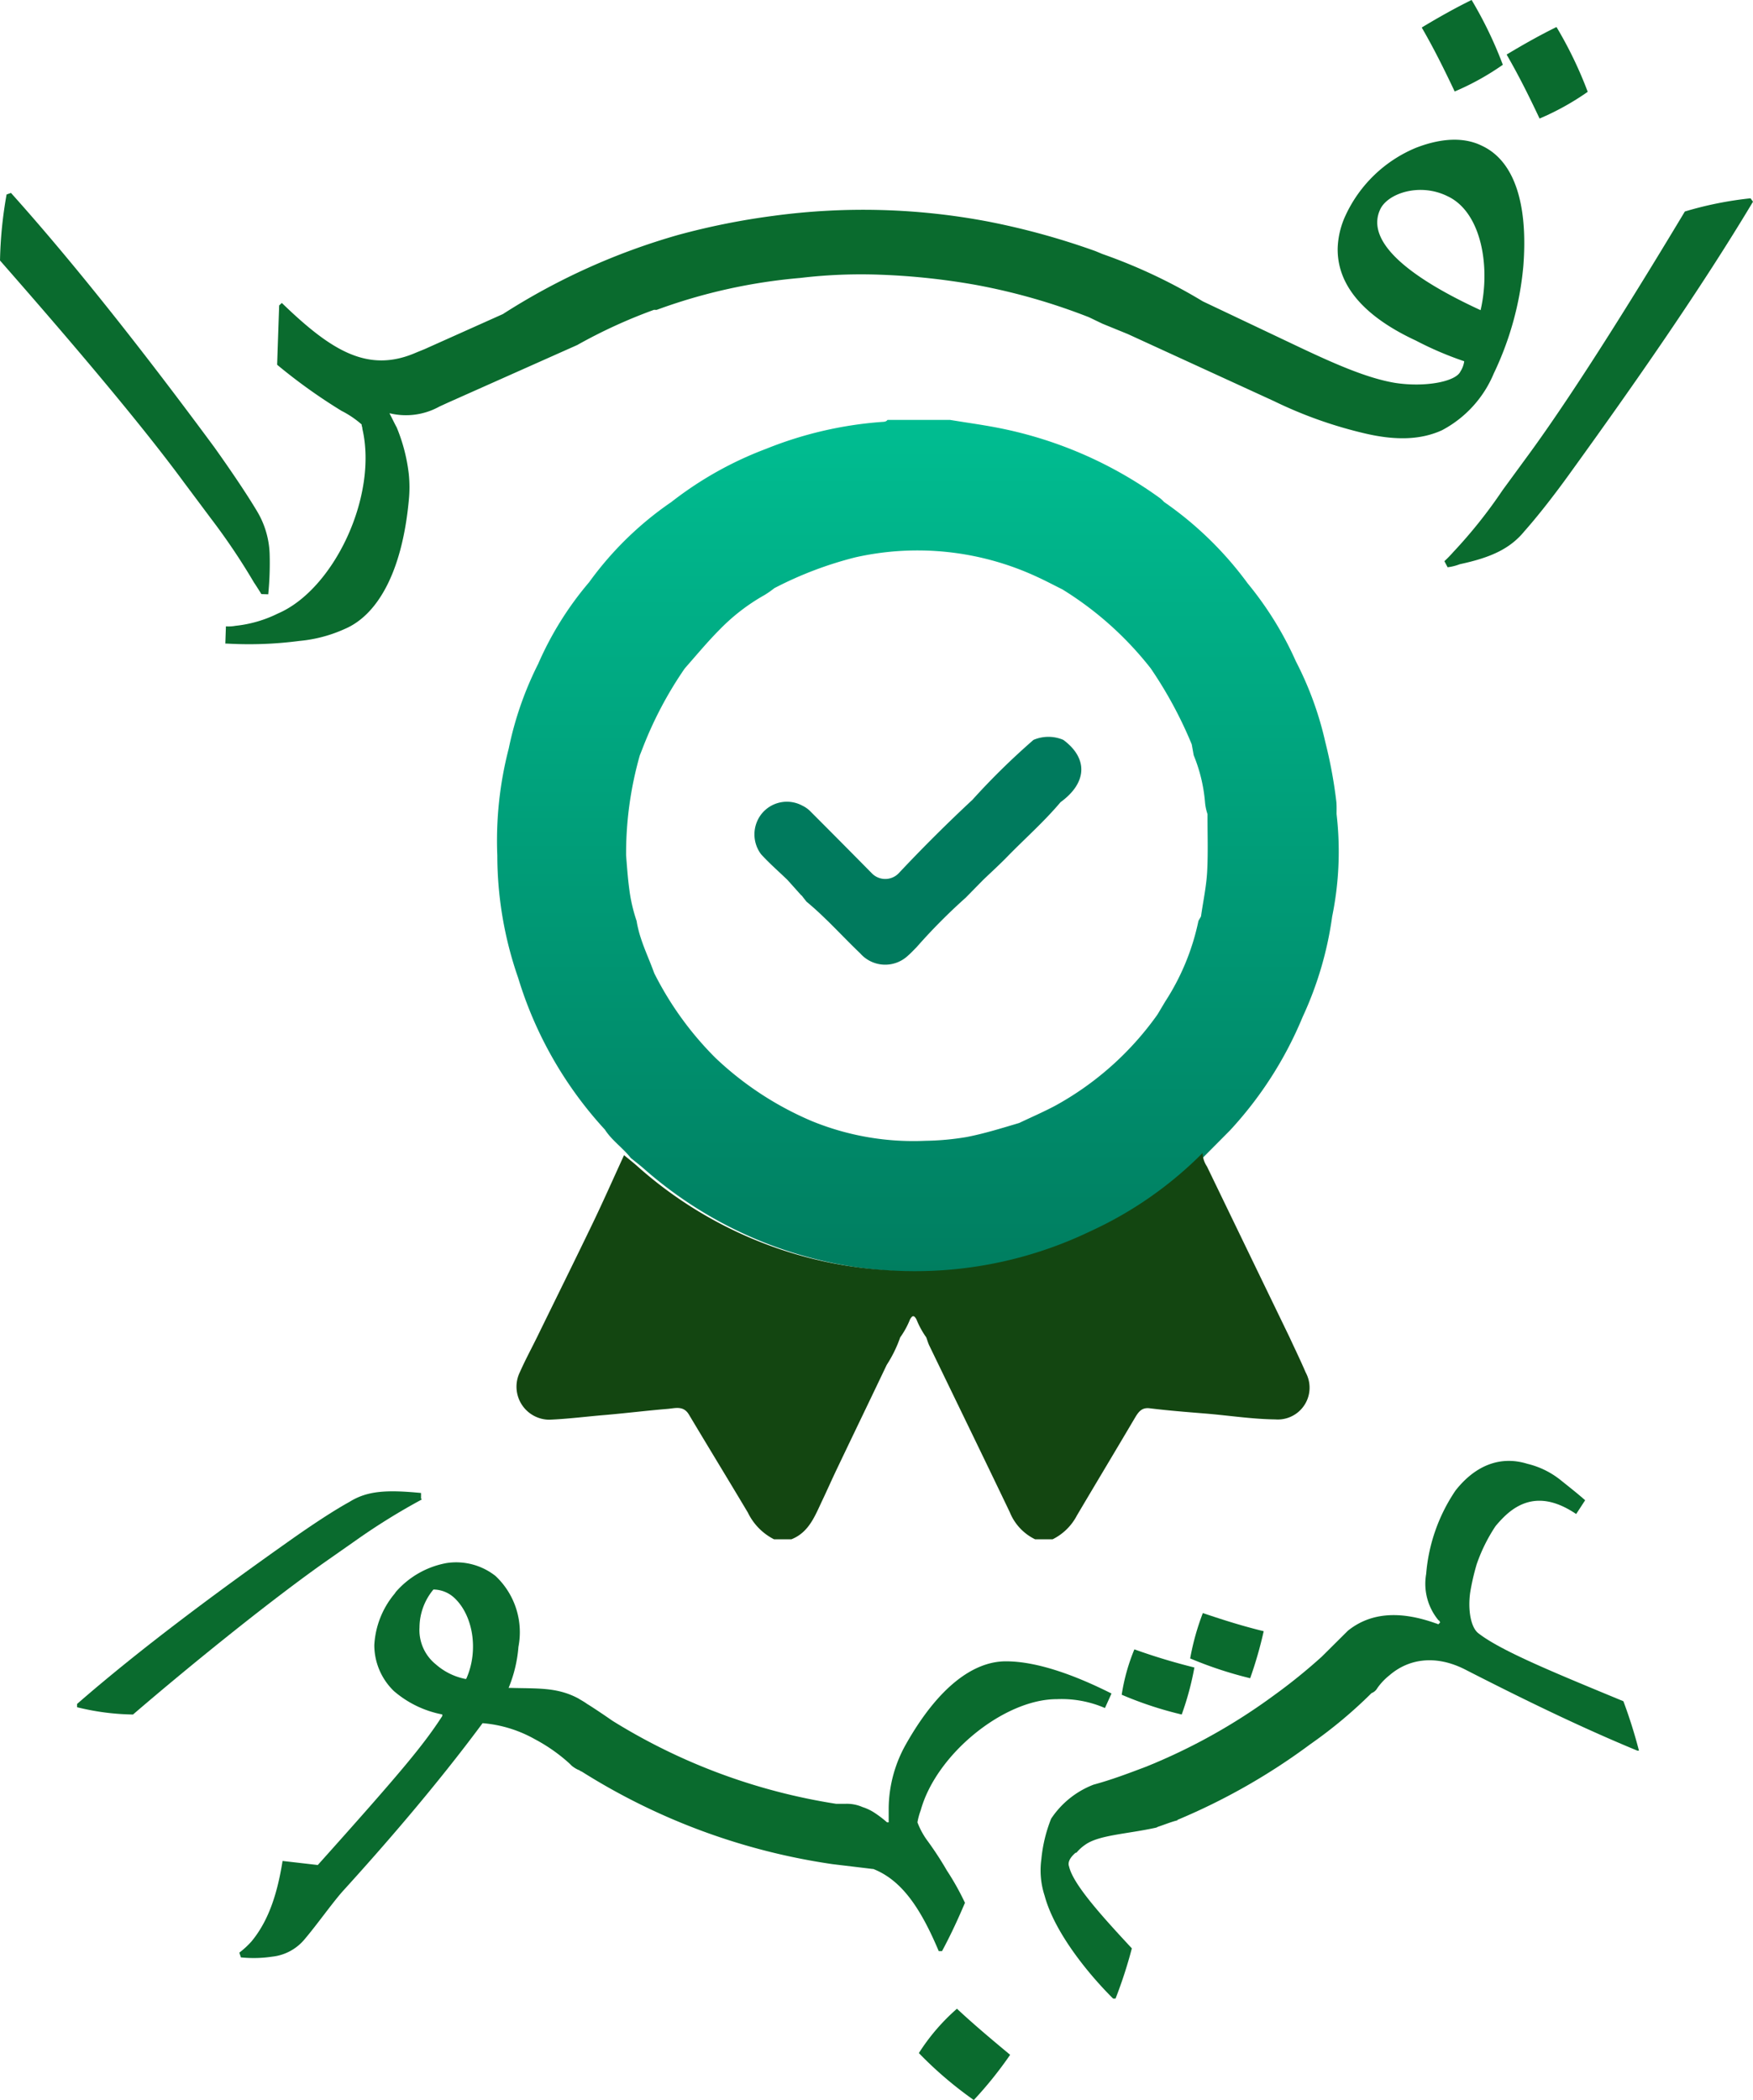
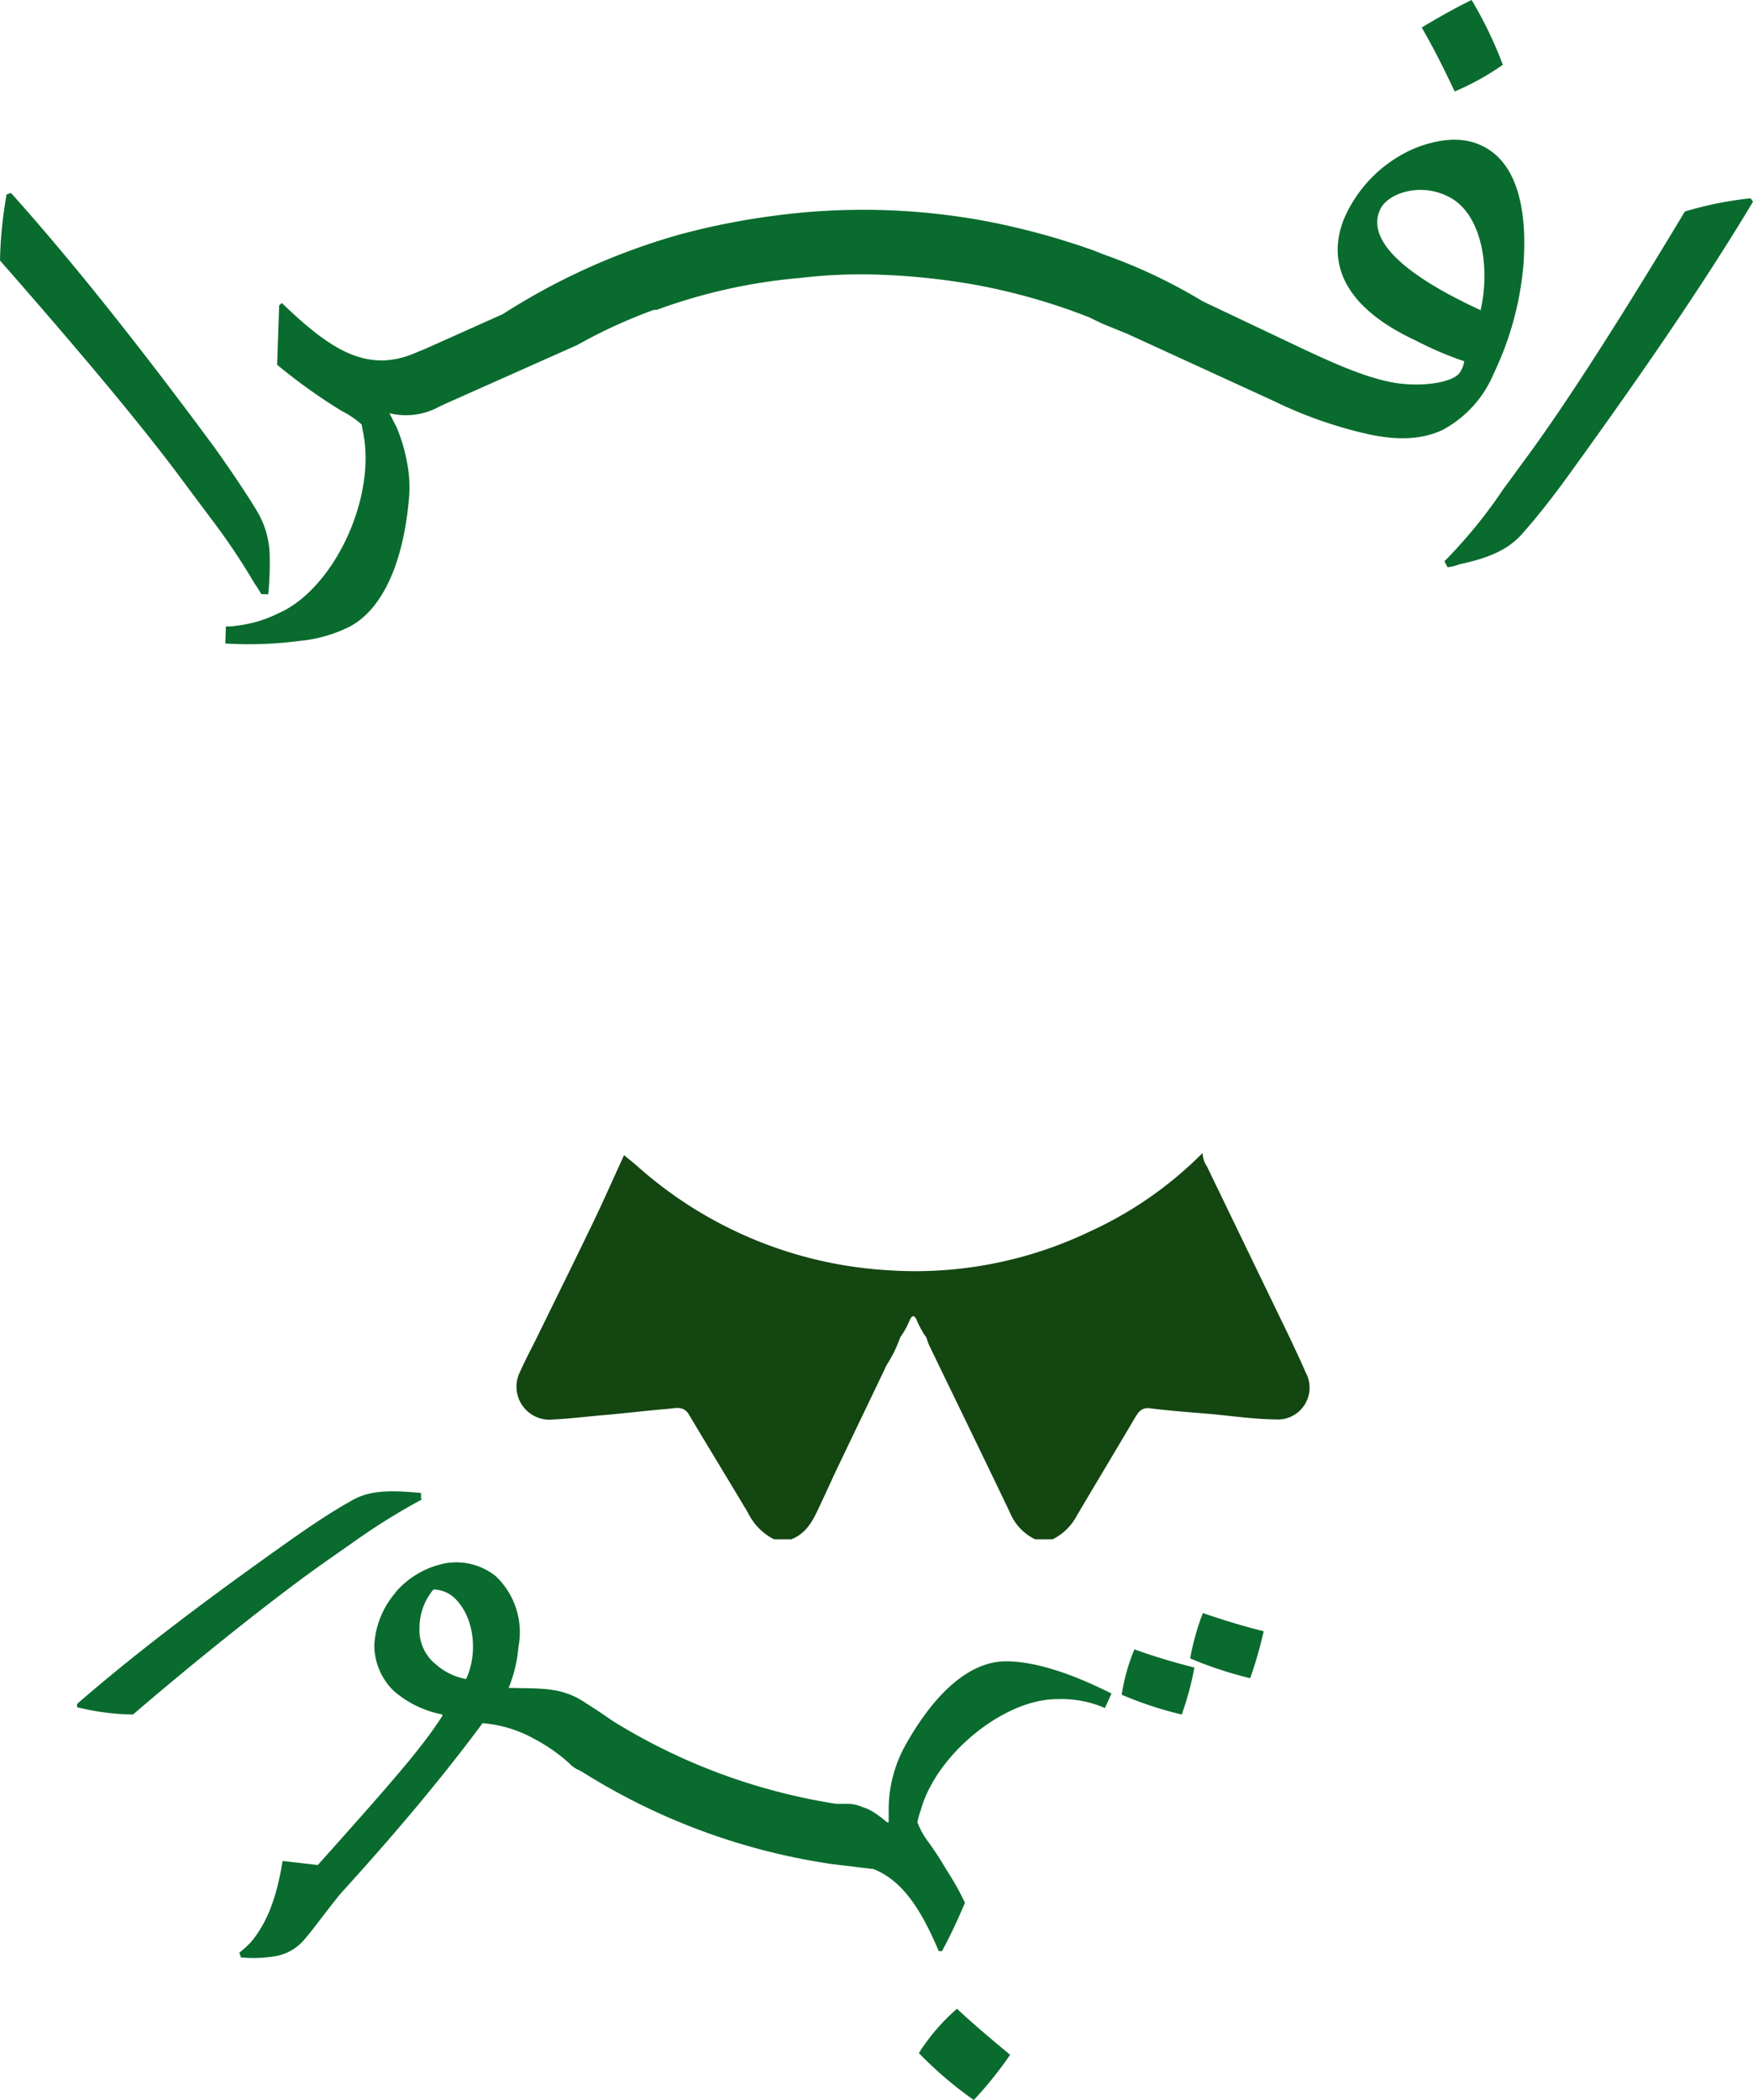
<svg xmlns="http://www.w3.org/2000/svg" width="172.841" height="206.999" viewBox="0 0 172.841 206.999">
  <defs>
    <style>
      .cls-1 {
        fill: url(#linear-gradient);
      }

      .cls-2 {
        fill: #134611;
      }

      .cls-3 {
        fill: #007a5d;
      }

      .cls-4 {
        fill: #0a6b2e;
      }
    </style>
    <linearGradient id="linear-gradient" x1="0.5" x2="0.5" y2="1" gradientUnits="objectBoundingBox">
      <stop offset="0" stop-color="#00bd91" />
      <stop offset="1" stop-color="#007e60" />
    </linearGradient>
  </defs>
  <g id="Groupe_167" data-name="Groupe 167" transform="translate(-1193.111 -3113.002)">
    <g id="Groupe_137" data-name="Groupe 137" transform="translate(1167.114 3090.389)">
-       <path id="Tracé_1261" data-name="Tracé 1261" class="cls-1" d="M157.779,102.857c0-.389.014-.782-.017-1.168a45.434,45.434,0,0,0-1.089-5.913,32.969,32.969,0,0,0-2.9-7.963,33.625,33.625,0,0,0-4.761-7.7,34.714,34.714,0,0,0-8.242-8.023,3.592,3.592,0,0,0-.387-.364,40.407,40.407,0,0,0-15.533-6.852c-1.712-.355-3.45-.584-5.176-.87h-6.172c-.148.2-.367.183-.577.2a37.925,37.925,0,0,0-11.411,2.657A35.407,35.407,0,0,0,92.2,72.089,33,33,0,0,0,84.085,80a32.285,32.285,0,0,0-5.026,8.052,33.462,33.462,0,0,0-2.9,8.333,36.21,36.21,0,0,0-1.129,10.56A36.787,36.787,0,0,0,77.086,119a38.645,38.645,0,0,0,8.55,14.956c.694,1.08,1.775,1.8,2.557,2.8.41.335.831.658,1.229,1A40.612,40.612,0,0,0,113.9,147.879a39.925,39.925,0,0,0,19.907-3.765,37.432,37.432,0,0,0,10.97-7.568q1.242-1.247,2.483-2.5a37.559,37.559,0,0,0,7.176-11.2,34.766,34.766,0,0,0,2.91-9.9A31.893,31.893,0,0,0,157.779,102.857Zm-12.762,5.713c-.085,1.466-.4,2.92-.606,4.381-.085.143-.167.286-.25.429a23.285,23.285,0,0,1-3.274,7.949c-.256.427-.509.856-.765,1.283a30.133,30.133,0,0,1-10.1,9c-1.155.61-2.358,1.131-3.536,1.692-1.718.51-3.424,1.045-5.187,1.386a26.733,26.733,0,0,1-4.073.37,26.432,26.432,0,0,1-11.164-1.933,31.786,31.786,0,0,1-9.539-6.254,32.172,32.172,0,0,1-6.024-8.341c-.341-.957-.759-1.887-1.109-2.844-.077-.212-.151-.426-.219-.641q-.12-.361-.213-.73l-.06-.249c-.051-.224-.1-.447-.131-.673a15.847,15.847,0,0,1-.731-3.193c-.145-1.08-.219-2.171-.307-3.262a35.265,35.265,0,0,1,1.354-9.881l.247-.624A37.776,37.776,0,0,1,93.511,88.5c1.146-1.3,2.25-2.637,3.478-3.866a19.429,19.429,0,0,1,4.4-3.376,9.62,9.62,0,0,0,.956-.67,36.612,36.612,0,0,1,8.012-3.044,27.973,27.973,0,0,1,17.913,1.939c.836.381,1.65.816,2.475,1.225A33.177,33.177,0,0,1,139.46,88.5a41.069,41.069,0,0,1,4.041,7.488c.063.355.128.713.191,1.068a15.592,15.592,0,0,1,1.112,4.581,4.881,4.881,0,0,0,.25,1.22C145.048,104.761,145.122,106.671,145.017,108.57Z" />
      <path id="Tracé_1262" data-name="Tracé 1262" class="cls-2" d="M151.747,162.522c-2.342-.026-4.665-.4-7-.586-1.8-.146-3.606-.289-5.4-.511-.8-.1-1.121.391-1.468.975-1.889,3.2-3.807,6.389-5.7,9.59a5.423,5.423,0,0,1-2.4,2.352H128.06a5.086,5.086,0,0,1-2.5-2.673c-2.626-5.482-5.289-10.95-7.936-16.424-.123-.257-.2-.54-.3-.808a8.42,8.42,0,0,1-.966-1.771c-.232-.423-.4-.417-.636,0a8.225,8.225,0,0,1-.967,1.768,12.584,12.584,0,0,1-1.33,2.714c-1.634,3.431-3.288,6.853-4.925,10.285-.485,1.012-.935,2.039-1.417,3.052-.725,1.526-1.313,3.165-3.056,3.854h-1.714a5.762,5.762,0,0,1-2.578-2.632c-1.924-3.227-3.885-6.433-5.811-9.66-.545-.917-1.373-.619-2.113-.561-2.05.17-4.094.423-6.144.6-1.84.151-3.67.391-5.519.466a3.254,3.254,0,0,1-2.89-4.694c.513-1.162,1.118-2.282,1.68-3.42,1.832-3.749,3.687-7.49,5.5-11.251,1.066-2.217,2.061-4.473,3.088-6.71.413.341.837.671,1.239,1.024a40.716,40.716,0,0,0,24.678,10.311,39.869,39.869,0,0,0,20.066-3.837,37.713,37.713,0,0,0,11.058-7.711,2.565,2.565,0,0,0,.433,1.327q4.072,8.425,8.148,16.847c.53,1.15,1.086,2.288,1.585,3.455a3.135,3.135,0,0,1-2.987,4.63Z" />
-       <path id="Tracé_1263" data-name="Tracé 1263" class="cls-3" d="M130.561,101.685c-1.62,1.925-3.511,3.586-5.263,5.385-.762.782-1.576,1.518-2.365,2.276q-.855.869-1.711,1.743a56.978,56.978,0,0,0-4.864,4.9c-.278.277-.542.568-.84.822a3.273,3.273,0,0,1-4.7-.22c-.889-.844-1.737-1.728-2.606-2.6l-.327-.326c-.163-.165-.329-.328-.5-.484-.054-.058-.108-.109-.163-.16-.215-.211-.436-.417-.656-.619l-.029-.026c-.215-.2-.433-.388-.654-.576-.123-.108-.246-.214-.372-.317l-.393-.5a.269.269,0,0,0-.123-.122c-.453-.508-.906-1.013-1.362-1.52-.868-.839-1.788-1.635-2.6-2.53a3.26,3.26,0,0,1,.032-3.948,3.2,3.2,0,0,1,4.036-.841,2.931,2.931,0,0,1,.708.476q3.1,3.1,6.171,6.218a1.844,1.844,0,0,0,2.6,0q3.526-3.756,7.3-7.271a70.171,70.171,0,0,1,6.014-5.9,3.738,3.738,0,0,1,2.947,0C133.3,97.367,133.19,99.777,130.561,101.685Z" />
    </g>
    <g id="Groupe_165" data-name="Groupe 165" transform="translate(1183.708 3108)">
      <path id="Tracé_1728" data-name="Tracé 1728" class="cls-4" d="M182.244,24.884c-5.121,8.561-11.711,18-17.934,26.611-1.6,2.235-3.283,4.382-4.6,5.864-1.414,1.733-3.306,2.6-6.376,3.257a4.832,4.832,0,0,1-1.2.3l-.317-.6a12.38,12.38,0,0,0,.877-.9,48.059,48.059,0,0,0,4.867-6.109l2.665-3.64c4.887-6.7,11.257-17.086,15.3-23.818a35.35,35.35,0,0,1,6.477-1.3Z" />
      <path id="Tracé_1729" data-name="Tracé 1729" class="cls-4" d="M155.524,19.375c-1.83-.912-4.121-.737-6.523.2a13.231,13.231,0,0,0-6.916,6.632,8.258,8.258,0,0,0-.791,3.281c-.051,3.9,2.977,6.89,7.724,9.091a33.339,33.339,0,0,0,4.753,2.032,2.428,2.428,0,0,1-.373,1.005c-.458,1-3.44,1.577-6.387,1.136-2.693-.433-5.861-1.815-9.358-3.464L128,34.708a52.984,52.984,0,0,0-9.908-4.671l-.667-.278a72.378,72.378,0,0,0-10.562-2.912,65.993,65.993,0,0,0-21.222-.567,70.617,70.617,0,0,0-9.374,1.88,64.852,64.852,0,0,0-17.281,7.8l-7.737,3.464-.772.313c-4.813,2.124-8.456-.209-13.287-4.873l-.262.245c-.059,1.695-.124,3.559-.2,5.847A54.326,54.326,0,0,0,43.078,45.5a9.5,9.5,0,0,1,1.984,1.341c-.006.169.076.257.07.427C46.678,53.943,42.3,63.123,36.8,65.477a12.315,12.315,0,0,1-4.189,1.212,3.784,3.784,0,0,1-.933.052l-.059,1.695.254.009a38.031,38.031,0,0,0,7.033-.265,13.91,13.91,0,0,0,4.527-1.2c3.093-1.335,5.6-5.4,6.279-12.678a12.8,12.8,0,0,0,0-2.545,17.134,17.134,0,0,0-1.194-4.623c-.239-.432-.475-.95-.714-1.382l.084,0a6.8,6.8,0,0,0,4.847-.68l.86-.394,12.722-5.667a50.883,50.883,0,0,1,7.568-3.47l.254.009A54.413,54.413,0,0,1,88.3,32.4a50.514,50.514,0,0,1,8.05-.314,67.687,67.687,0,0,1,9.274,1A60.643,60.643,0,0,1,116.77,36.27l1.332.64,2.5,1.02,14.411,6.609a42.53,42.53,0,0,0,9.028,3.2c3.023.7,5.48.615,7.544-.332a11.188,11.188,0,0,0,5.1-5.592A30.877,30.877,0,0,0,159.6,31.224C160.054,25.386,158.855,20.933,155.524,19.375Zm-.139,16.2c-6.581-3.028-11.45-6.591-9.9-9.93.733-1.587,3.9-2.664,6.646-1.3C155.466,25.905,156.38,31.282,155.385,35.574Z" />
      <path id="Tracé_1730" data-name="Tracé 1730" class="cls-4" d="M35.988,59.6a31.2,31.2,0,0,1-.138,3.983l-.676-.023s-.481-.78-.722-1.128a63.9,63.9,0,0,0-4.265-6.341l-2.669-3.571c-4.929-6.7-12.9-15.889-18.114-21.839a40.983,40.983,0,0,1,.649-6.51l.429-.155c6.681,7.443,13.729,16.511,20.033,25.044,1.614,2.262,3.143,4.521,4.184,6.254A8.736,8.736,0,0,1,35.988,59.6Z" />
      <path id="Tracé_1731" data-name="Tracé 1731" class="cls-4" d="M157.578,11.387A39.777,39.777,0,0,0,154.5,5c-1.464.713-3.19,1.671-4.918,2.714,1.2,2.078,2.146,3.977,3.25,6.306A25.892,25.892,0,0,0,157.578,11.387Z" />
-       <path id="Tracé_1732" data-name="Tracé 1732" class="cls-4" d="M165.948,14.052a39.689,39.689,0,0,0-3.078-6.385c-1.464.713-3.19,1.671-4.918,2.714,1.2,2.078,2.147,3.977,3.25,6.306A25.892,25.892,0,0,0,165.948,14.052Z" />
      <path id="Tracé_1733" data-name="Tracé 1733" class="cls-4" d="M125.917,174a28.831,28.831,0,0,0,1.25-4.634,60.8,60.8,0,0,1-5.917-1.789,19.3,19.3,0,0,0-1.25,4.472A36.029,36.029,0,0,0,125.917,174Zm6.75-3.577A40.272,40.272,0,0,0,134,165.789c-2-.488-3.833-1.057-6-1.789a24.616,24.616,0,0,0-1.25,4.472A38.841,38.841,0,0,0,132.667,170.423Z" />
-       <path id="Tracé_1734" data-name="Tracé 1734" class="cls-4" d="M112.078,188.262a14.454,14.454,0,0,1,.964-3.993,8.815,8.815,0,0,1,4.18-3.355c1.769-.479,3.457-1.118,5.145-1.757a57.587,57.587,0,0,0,12.62-7.029,55.018,55.018,0,0,0,4.743-3.833l2.572-2.556c2.09-1.678,4.9-2.077,8.682-.719.08,0,.161.08.241.08l.161-.16a.284.284,0,0,0-.161-.24,5.629,5.629,0,0,1-1.206-4.552,17.111,17.111,0,0,1,2.894-8.227c2.01-2.556,4.5-3.434,7.074-2.636a8.355,8.355,0,0,1,3.376,1.678c.8.639,1.608,1.277,2.332,1.916l-.885,1.358c-2.492-1.677-4.9-1.917-7.154.32a11.751,11.751,0,0,0-.8.878A16.434,16.434,0,0,0,155,159.189a22.815,22.815,0,0,0-.643,2.8c-.241,1.757.081,3.434.8,3.993,2.251,1.757,7.556,3.914,14.309,6.709A49.254,49.254,0,0,1,171,177.56h-.161c-5.627-2.317-11.5-5.192-16.961-7.988-2.974-1.517-5.627-1.038-7.476.56a6.034,6.034,0,0,0-1.206,1.277,1.076,1.076,0,0,1-.562.48,45.706,45.706,0,0,1-6.029,5.032,62.148,62.148,0,0,1-13.023,7.428.078.078,0,0,0-.08.079c-.643.16-1.206.4-1.929.639l-.161.08c-2.894.639-5.627.719-6.994,1.678a4.205,4.205,0,0,0-.884.8h-.08c-.563.479-.8.959-.643,1.358.4,1.757,3.215,4.872,6.189,8.067A45.264,45.264,0,0,1,119.393,202h-.241c-2.492-2.476-5.788-6.549-6.753-10.144A8.029,8.029,0,0,1,112.078,188.262Z" />
      <path id="Tracé_1735" data-name="Tracé 1735" class="cls-4" d="M105.417,212A38.56,38.56,0,0,0,109,207.543c-1.748-1.457-3.5-2.914-5.243-4.543A20.107,20.107,0,0,0,100,207.371,37.945,37.945,0,0,0,105.417,212Z" />
      <path id="Tracé_1736" data-name="Tracé 1736" class="cls-4" d="M33.242,197.948a12.373,12.373,0,0,0,2.988-.079,4.829,4.829,0,0,0,3.23-1.746c1.211-1.429,2.665-3.492,3.715-4.683,4.118-4.524,9.286-10.476,13.809-16.587a12.59,12.59,0,0,1,5.168,1.588,16.64,16.64,0,0,1,3.392,2.381l.242.238a3.046,3.046,0,0,0,.646.4c.081,0,.242.159.323.159a63.416,63.416,0,0,0,24.71,9.127c1.292.159,2.665.317,3.957.476H95.5c2.826,1.111,4.684,3.889,6.461,8.1h.323c.726-1.349,1.453-2.857,2.261-4.762a25.626,25.626,0,0,0-1.777-3.174,33.044,33.044,0,0,0-1.857-2.857,7.58,7.58,0,0,1-1.05-1.9,6.452,6.452,0,0,1,.323-1.19c1.534-5.556,8.237-10.952,13.4-10.952a10.791,10.791,0,0,1,4.764.873l.646-1.429c-3.472-1.746-7.268-3.175-10.417-3.175s-6.622,2.461-9.852,8.175a13.075,13.075,0,0,0-1.7,6.269v1.429h-.161a10.967,10.967,0,0,0-1.131-.873,4.87,4.87,0,0,0-1.292-.635,3.8,3.8,0,0,0-1.7-.317h-.888a58.973,58.973,0,0,1-22.045-8.175l-.808-.555s-1.292-.873-1.7-1.111c-.323-.238-.646-.4-.888-.556-2.1-1.111-3.957-.952-6.7-1.032h-.161a13.34,13.34,0,0,0,.969-4.047,7.6,7.6,0,0,0-2.261-6.984,6.256,6.256,0,0,0-4.845-1.27,8.7,8.7,0,0,0-4.926,2.778c-.081.079-.161.238-.242.317a8.618,8.618,0,0,0-1.938,5,6.31,6.31,0,0,0,1.938,4.524,10.252,10.252,0,0,0,4.764,2.3v.159c-1.857,2.857-3.957,5.4-12.274,14.682l-3.472-.4c-.485,3.016-1.292,5.794-3.069,7.937A8.514,8.514,0,0,1,33,197.472l.161.476ZM52.38,169.06a4.337,4.337,0,0,1-1.615-3.651,5.88,5.88,0,0,1,1.373-3.73,3.083,3.083,0,0,1,1.938.714c1.938,1.667,2.584,5.238,1.292,8.1h-.081A6.236,6.236,0,0,1,52.38,169.06Z" />
      <path id="Tracé_1737" data-name="Tracé 1737" class="cls-4" d="M51,152.8a63.456,63.456,0,0,0-6.573,4.08l-3.083,2.159C35.582,163.122,27.63,169.6,22.518,174A24.174,24.174,0,0,1,17,173.28v-.32c6.329-5.519,14.119-11.278,21.5-16.477,1.947-1.36,3.9-2.64,5.356-3.44,1.785-1.12,3.733-1.2,7.06-.88v.56Z" />
    </g>
  </g>
</svg>